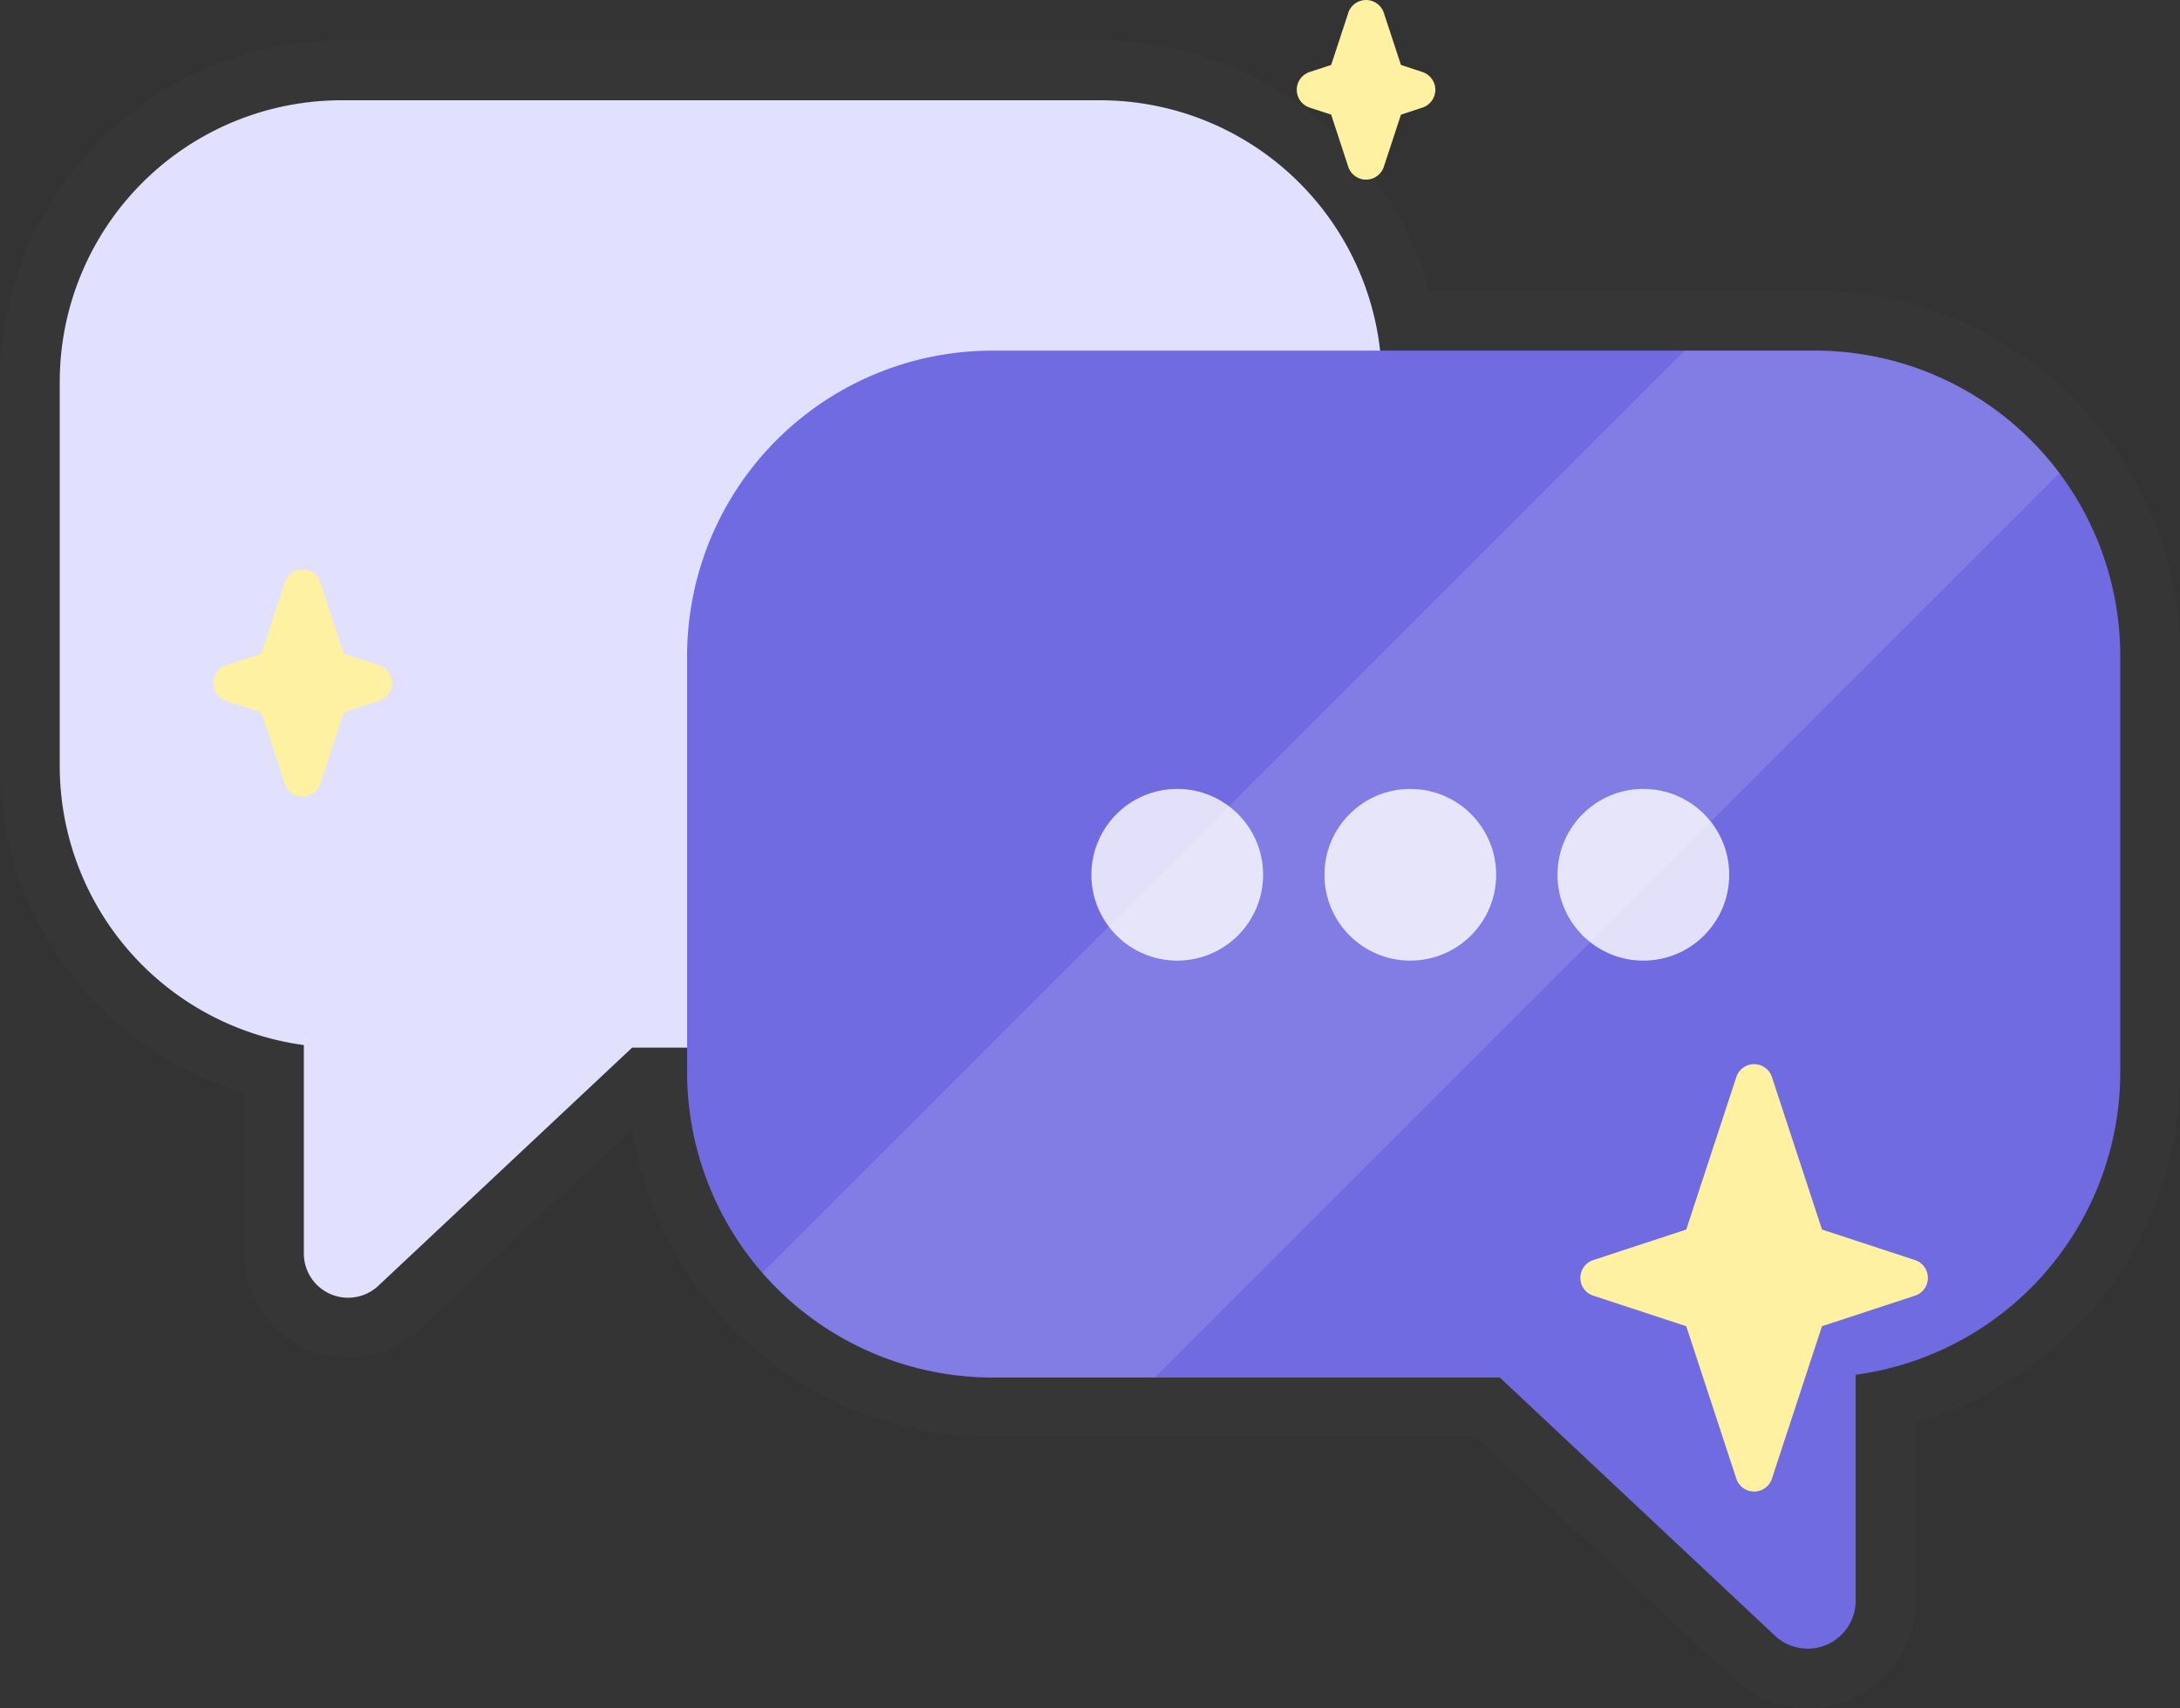
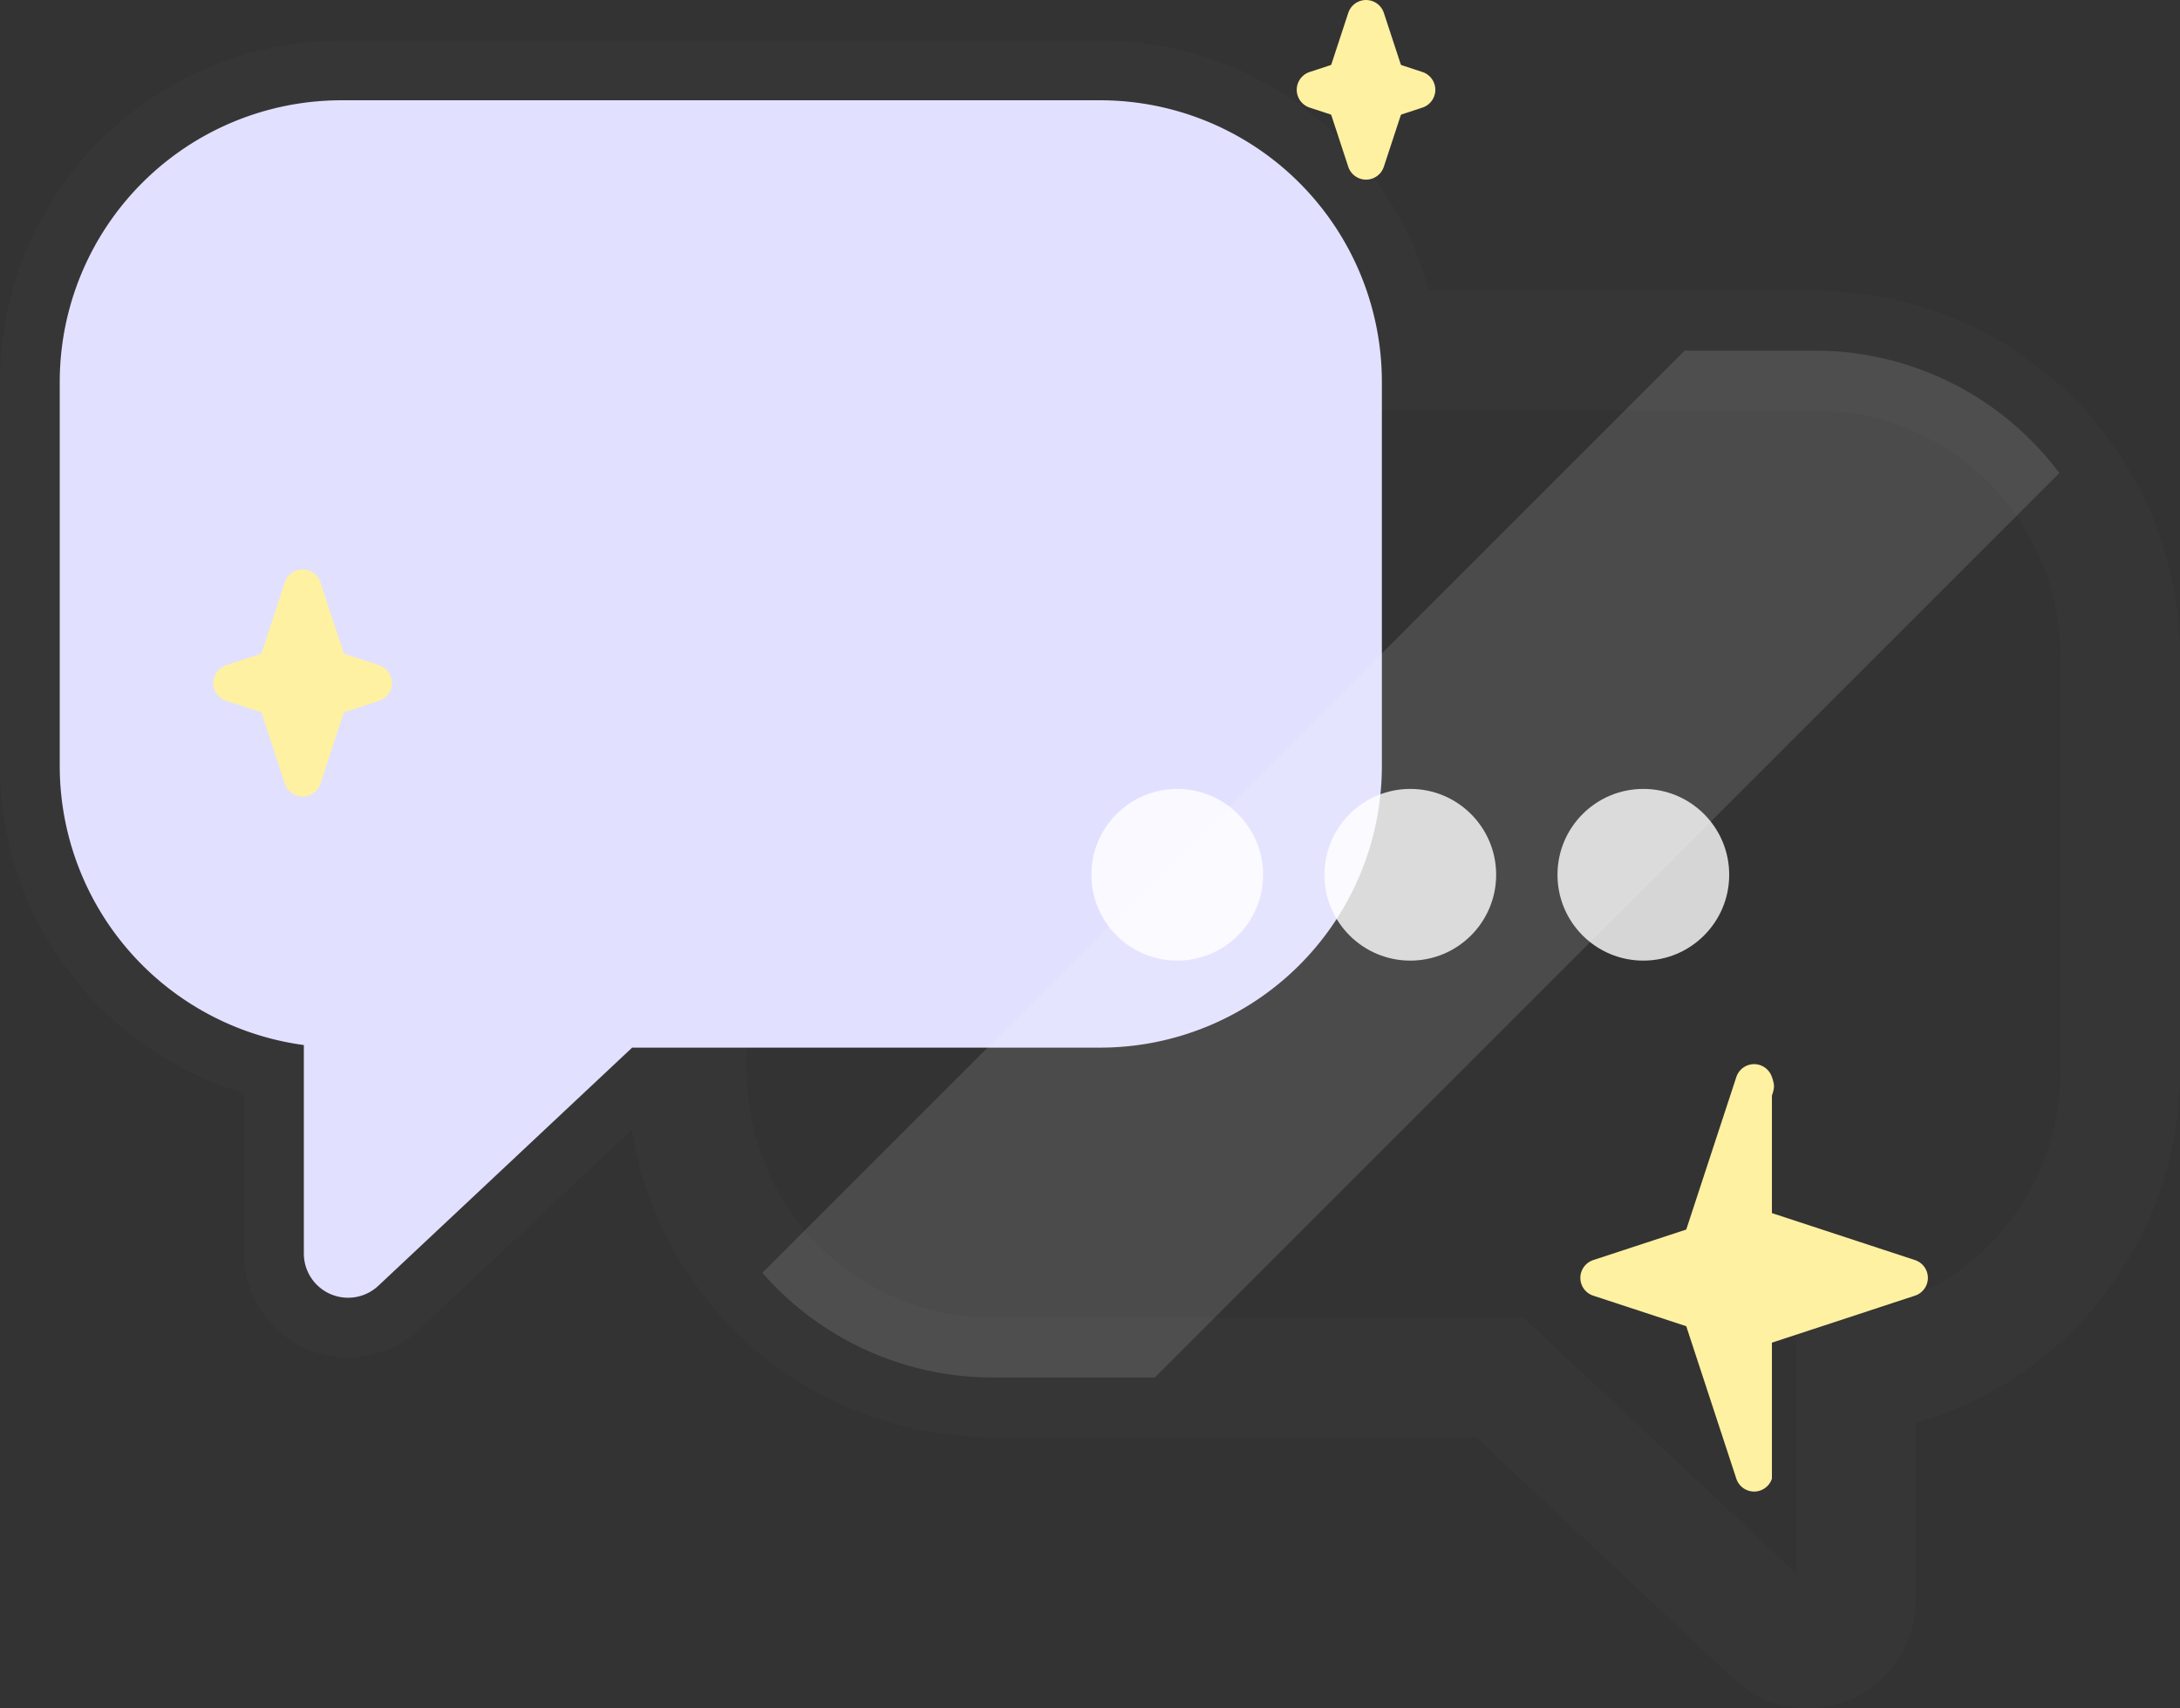
<svg xmlns="http://www.w3.org/2000/svg" width="146.068" height="114.484" viewBox="0 0 146.068 114.484">
  <rect x="0" y="0" width="146.068" height="114.484" fill="#333333" stroke="none" />
  <defs>
    <clipPath id="a">
      <path d="M2017.76,1010.729h-55.1a20.465,20.465,0,0,0-20.464,20.465v27.885a20.465,20.465,0,0,0,20.464,20.465h33.987l18.433,17.3a3.213,3.213,0,0,0,5.412-2.343v-15.142a20.464,20.464,0,0,0,17.729-20.277v-27.885A20.464,20.464,0,0,0,2017.76,1010.729Z" transform="translate(-1942.199 -1010.729)" fill="#716be2" />
    </clipPath>
  </defs>
  <g transform="translate(-466.265 -920.974)">
    <path d="M114.927,102.888,96.495,85.59H62.506A20.464,20.464,0,0,1,42.042,65.127V63.484H38.354L21.349,79.443a2.964,2.964,0,0,1-4.992-2.161V63.312A18.879,18.879,0,0,1,0,44.606V18.881A18.881,18.881,0,0,1,18.88,0H69.71A18.882,18.882,0,0,1,88.473,16.776H117.6a20.467,20.467,0,0,1,20.465,20.465V65.127A20.466,20.466,0,0,1,120.338,85.4v15.141a3.211,3.211,0,0,1-3.233,3.22A3.149,3.149,0,0,1,114.927,102.888Z" transform="translate(470.265 927.693)" fill="none" stroke="#4c4c4c" stroke-miterlimit="10" stroke-width="8" opacity="0.15" />
    <g transform="translate(470.266 927.694)">
      <path d="M1833.752,959.923h50.83a18.879,18.879,0,0,1,18.88,18.88v25.726a18.88,18.88,0,0,1-18.88,18.879h-31.355l-17.005,15.958a2.964,2.964,0,0,1-4.992-2.162v-13.969a18.879,18.879,0,0,1-16.356-18.706V978.8A18.88,18.88,0,0,1,1833.752,959.923Z" transform="translate(-1814.872 -959.923)" fill="#e2e0ff" />
-       <path d="M2017.76,1010.729h-55.1a20.465,20.465,0,0,0-20.464,20.465v27.885a20.465,20.465,0,0,0,20.464,20.465h33.987l18.433,17.3a3.213,3.213,0,0,0,5.412-2.343v-15.142a20.464,20.464,0,0,0,17.729-20.277v-27.885A20.464,20.464,0,0,0,2017.76,1010.729Z" transform="translate(-1900.157 -993.953)" fill="#716be2" />
      <g transform="translate(69.126 46.148)" opacity="0.8">
        <ellipse cx="5.753" cy="5.753" rx="5.753" ry="5.753" transform="translate(0 0)" fill="#fff" />
        <ellipse cx="5.753" cy="5.753" rx="5.753" ry="5.753" transform="translate(15.615 0)" fill="#fff" />
        <ellipse cx="5.753" cy="5.753" rx="5.753" ry="5.753" transform="translate(31.23 0)" fill="#fff" />
      </g>
      <g transform="translate(42.042 16.776)" clip-path="url(#a)">
        <path d="M144.266,179.675,48.361,275.58l16.653,16.653L168.1,189.151Z" transform="translate(-51.858 -205.244)" fill="#fff" opacity="0.12" />
      </g>
    </g>
    <g transform="translate(480.561 920.974)">
-       <path d="M115.3,70.587l4.216,12.837a2.553,2.553,0,0,1,.126.464,1.069,1.069,0,0,1,0,.311,2.549,2.549,0,0,1-.126.464L115.3,97.5a1.255,1.255,0,0,1-2.385,0L108.7,84.664a2.445,2.445,0,0,1-.126-.464,1.07,1.07,0,0,1,0-.31,2.425,2.425,0,0,1,.126-.464l4.215-12.839a1.255,1.255,0,0,1,2.385,0Z" transform="translate(-10.871 1.59)" fill="#fff1a2" fill-rule="evenodd" />
+       <path d="M115.3,70.587a2.553,2.553,0,0,1,.126.464,1.069,1.069,0,0,1,0,.311,2.549,2.549,0,0,1-.126.464L115.3,97.5a1.255,1.255,0,0,1-2.385,0L108.7,84.664a2.445,2.445,0,0,1-.126-.464,1.07,1.07,0,0,1,0-.31,2.425,2.425,0,0,1,.126-.464l4.215-12.839a1.255,1.255,0,0,1,2.385,0Z" transform="translate(-10.871 1.59)" fill="#fff1a2" fill-rule="evenodd" />
      <path d="M144.215,91.978,133.827,95.39a1.255,1.255,0,0,1-.783,0l-10.387-3.412a1.255,1.255,0,0,1,0-2.385l10.387-3.411a1.255,1.255,0,0,1,.783,0l10.387,3.411a1.255,1.255,0,0,1,0,2.385ZM37.373,44.178,39.384,50.3a2.582,2.582,0,0,1,.126.466,1.078,1.078,0,0,1,0,.31,2.536,2.536,0,0,1-.126.464l-2.011,6.126a1.255,1.255,0,0,1-2.385,0l-2.011-6.126a2.536,2.536,0,0,1-.126-.464,1.078,1.078,0,0,1,0-.31,2.552,2.552,0,0,1,.126-.464l2.01-6.127a1.255,1.255,0,0,1,2.385,0Z" transform="translate(-30.199 -5.151)" fill="#fff1a2" fill-rule="evenodd" />
      <path d="M41.835,59.875l-4.726,1.551a1.255,1.255,0,0,1-.783,0L31.6,59.875a1.255,1.255,0,0,1,0-2.385l4.726-1.553a1.255,1.255,0,0,1,.783,0l4.726,1.551a1.255,1.255,0,0,1,0,2.385Zm67.328-46.1,1.49,4.535a2.552,2.552,0,0,1,.126.464,1.079,1.079,0,0,1,0,.311,2.535,2.535,0,0,1-.126.464l-1.49,4.535a1.255,1.255,0,0,1-2.385,0l-1.489-4.534a2.542,2.542,0,0,1-.126-.464,1.078,1.078,0,0,1,0-.31,2.4,2.4,0,0,1,.126-.464l1.489-4.536a1.255,1.255,0,0,1,2.385,0Z" transform="translate(-30.736 -12.911)" fill="#fff1a2" fill-rule="evenodd" />
      <path d="M96.987,19.379,93.6,20.491a1.255,1.255,0,0,1-.783,0l-3.387-1.112a1.255,1.255,0,0,1,0-2.385l3.387-1.112a1.255,1.255,0,0,1,.783,0l3.387,1.112a1.255,1.255,0,0,1,0,2.385Z" transform="translate(-15.975 -12.169)" fill="#fff1a2" fill-rule="evenodd" />
    </g>
  </g>
</svg>